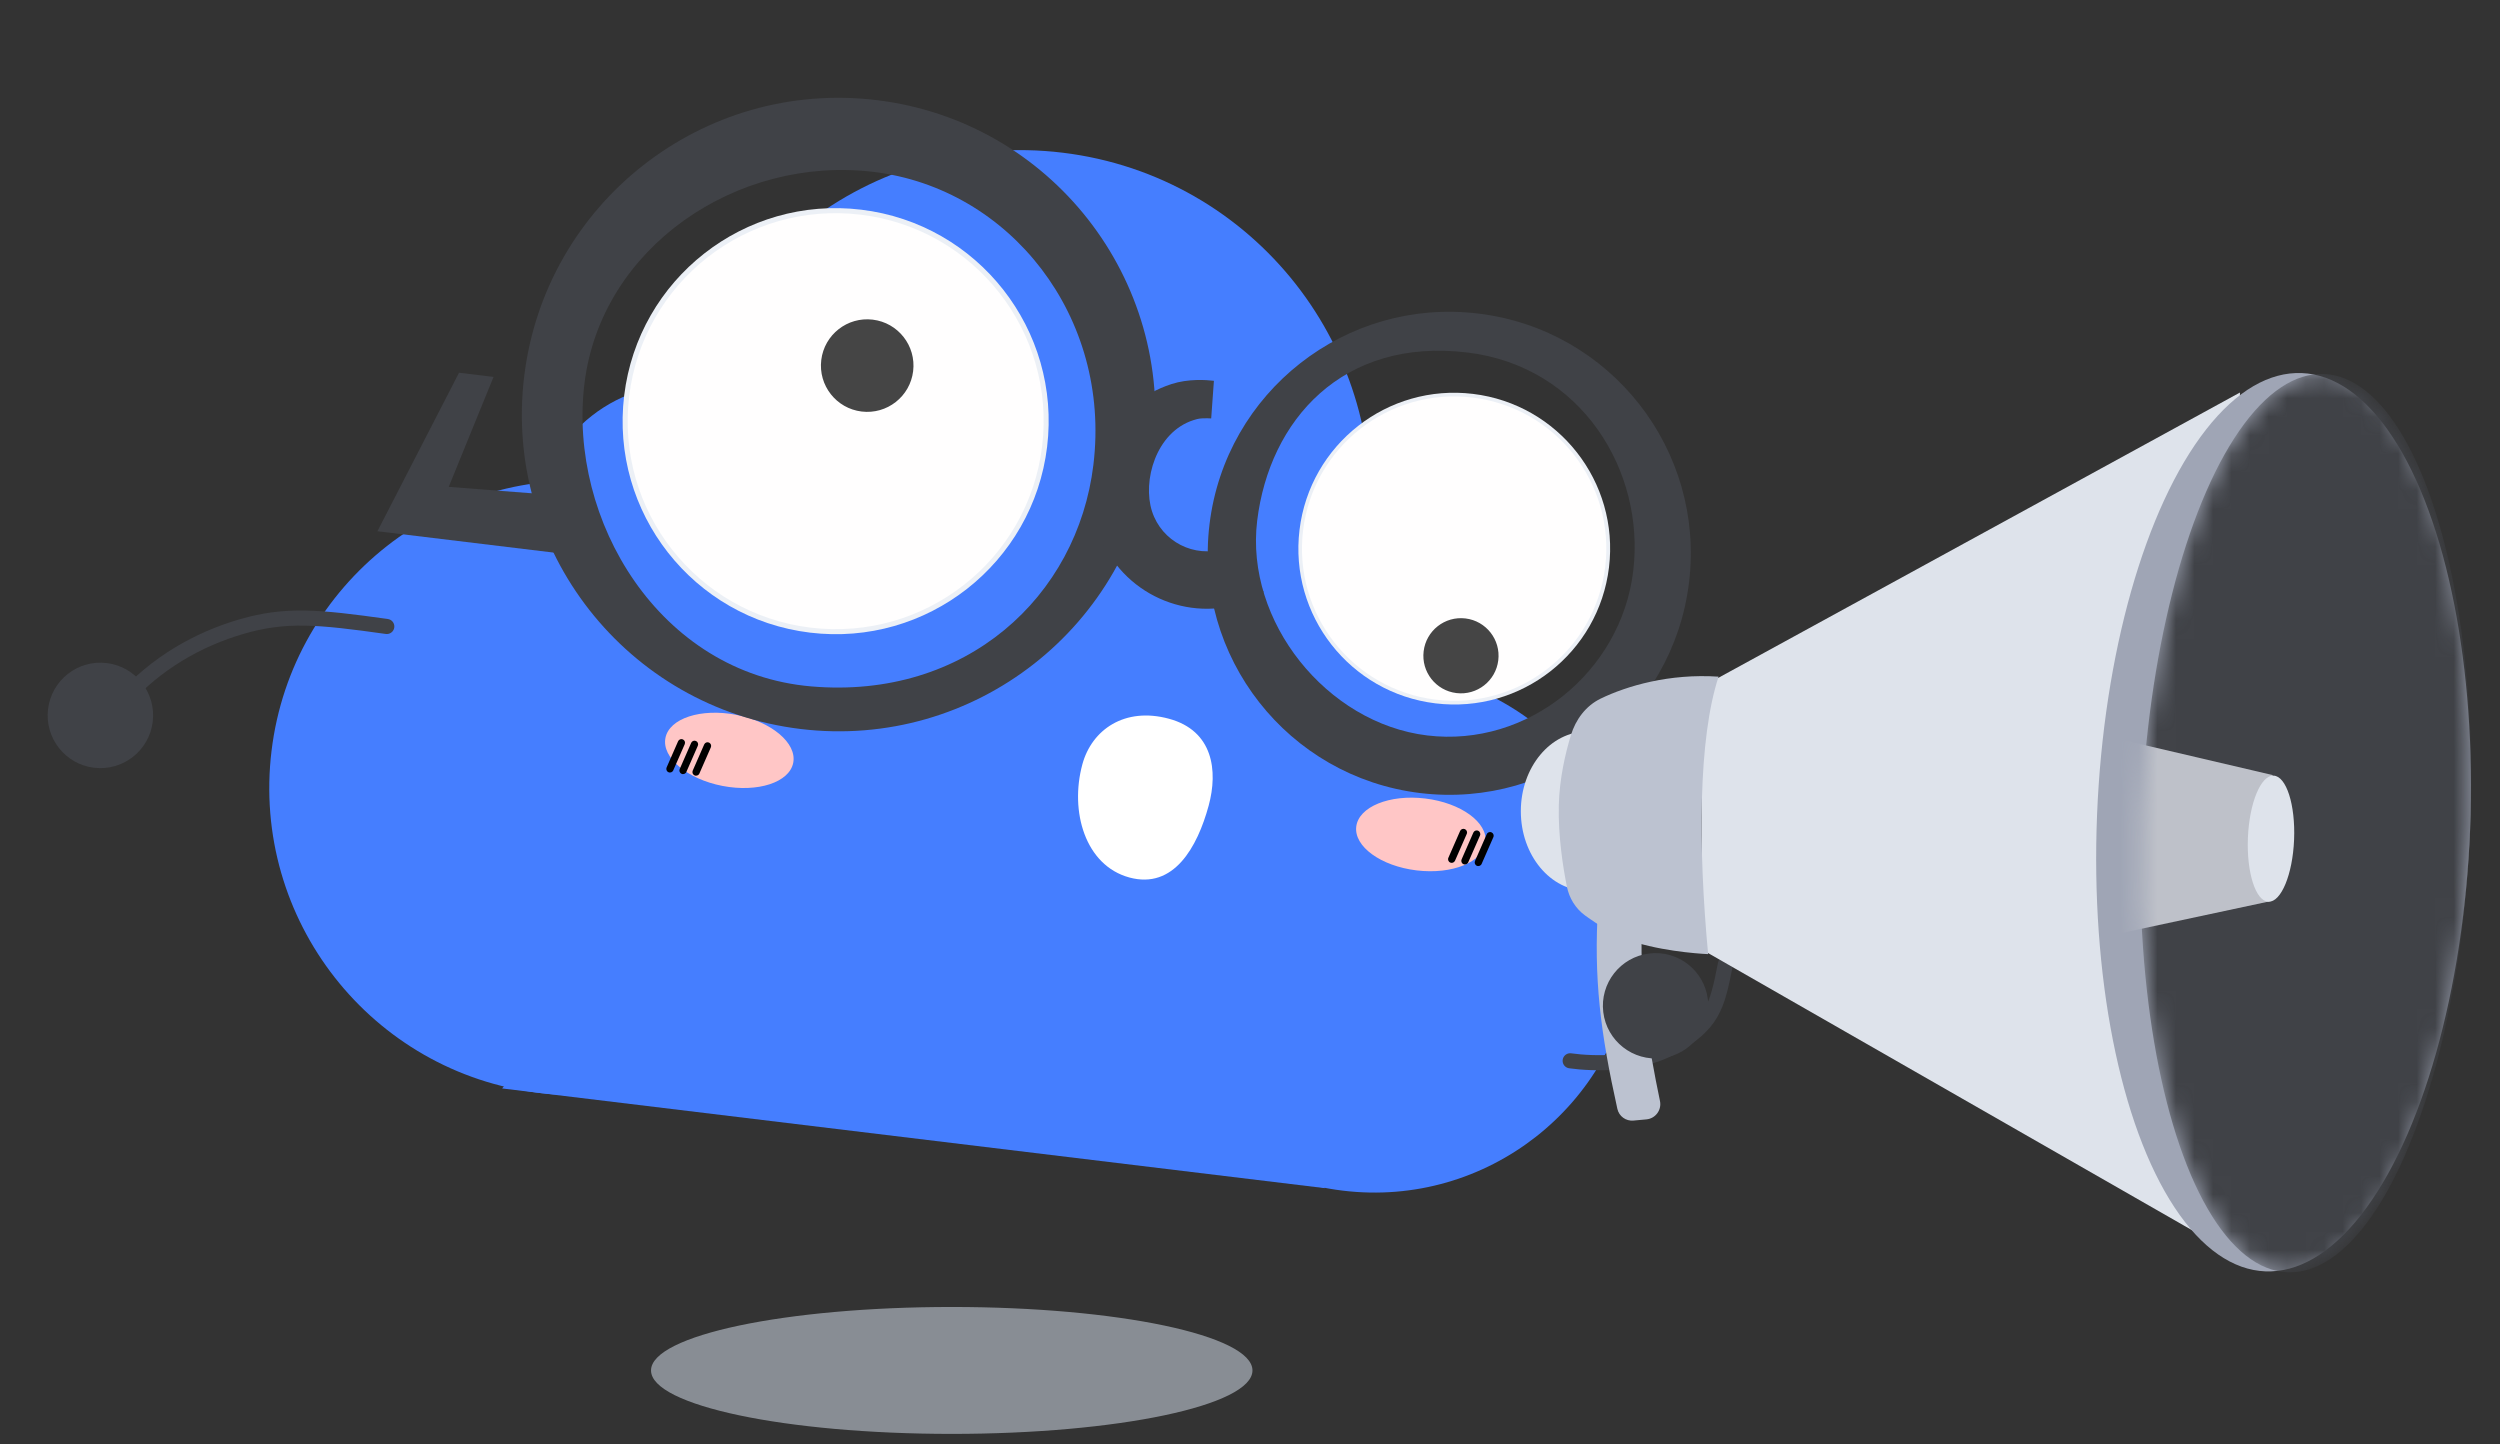
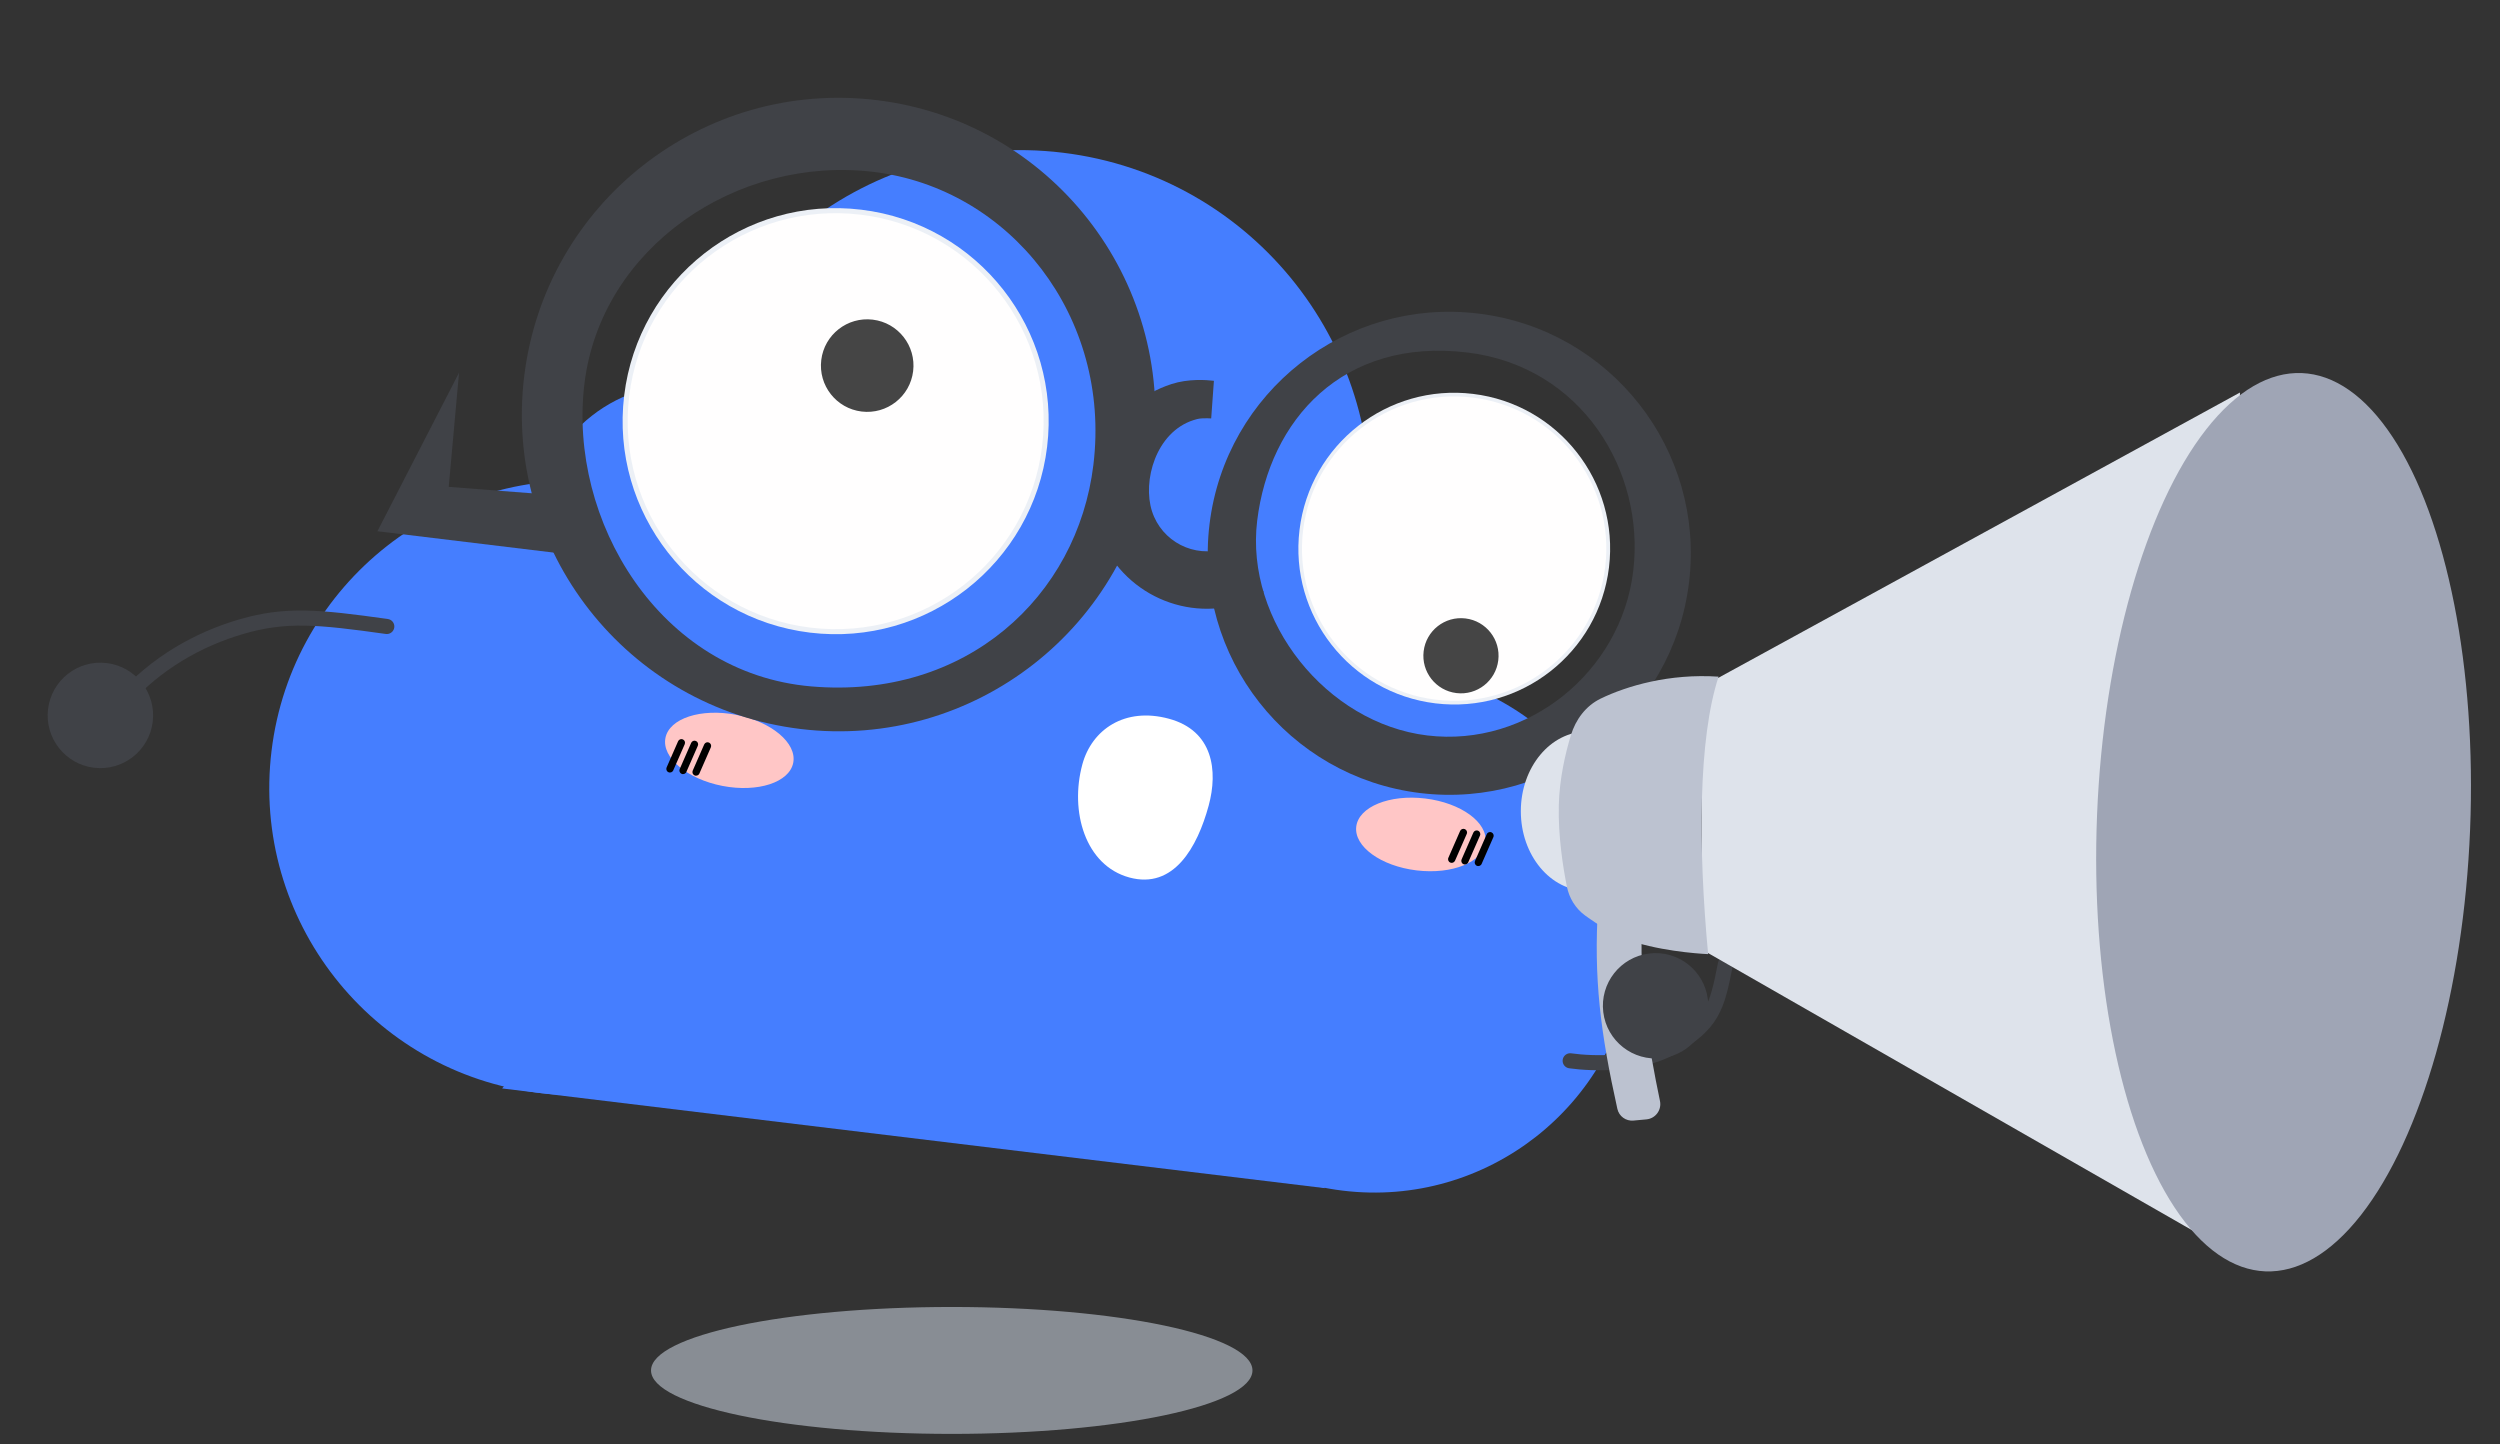
<svg xmlns="http://www.w3.org/2000/svg" width="135" height="78" viewBox="0 0 135 78" fill="none">
  <rect x="0" y="0" width="135" height="78" fill="#333333" stroke="none" />
  <path d="M51.394 77.43C60.362 77.43 67.633 75.896 67.633 74.004C67.633 72.111 60.362 70.577 51.394 70.577C42.426 70.577 35.156 72.111 35.156 74.004C35.156 75.896 42.426 77.43 51.394 77.43Z" fill="#DFE8F7" fill-opacity="0.5" />
  <circle cx="74.214" cy="50.254" r="14.144" transform="rotate(6.911 74.214 50.254)" fill="#457EFF" />
  <circle cx="71.72" cy="32.978" r="10.143" transform="rotate(6.911 71.72 32.978)" fill="#457EFF" />
  <circle cx="36.897" cy="28.757" r="8.008" transform="rotate(6.911 36.897 28.757)" fill="#457EFF" />
  <circle cx="31.139" cy="42.545" r="16.597" transform="rotate(6.911 31.139 42.545)" fill="#457EFF" />
  <circle cx="55.105" cy="26.999" r="18.891" transform="rotate(6.911 55.105 26.999)" fill="#457EFF" />
  <path d="M71.528 64.159L27.117 58.776L41.672 40.49L73.923 44.4L71.528 64.159Z" fill="#457EFF" />
  <circle cx="45.125" cy="22.743" r="11.503" transform="rotate(6.911 45.125 22.743)" fill="#ECF0F6" />
  <circle cx="45.126" cy="22.743" r="11.231" transform="rotate(6.911 45.126 22.743)" fill="#FFFEFE" />
  <circle cx="46.829" cy="19.742" r="2.499" transform="rotate(6.911 46.829 19.742)" fill="#454545" />
  <path d="M65.269 43.501C64.656 45.758 63.379 48.034 60.988 47.385C58.596 46.736 57.759 43.812 58.447 41.277C58.956 39.402 60.733 38.163 63.124 38.812C65.516 39.46 65.777 41.626 65.269 43.501Z" fill="white" />
  <circle cx="78.53" cy="29.626" r="8.417" transform="rotate(6.911 78.53 29.626)" fill="#ECF0F6" />
  <circle cx="78.524" cy="29.625" r="8.217" transform="rotate(6.911 78.524 29.625)" fill="#FFFEFE" />
  <circle cx="78.892" cy="35.411" r="2.03" transform="rotate(6.911 78.892 35.411)" fill="#454545" />
  <ellipse cx="76.727" cy="45.06" rx="3.515" ry="1.955" transform="rotate(6.911 76.727 45.06)" fill="#FFC6C6" />
  <path fill-rule="evenodd" clip-rule="evenodd" d="M79.104 44.773C79.203 44.816 79.248 44.932 79.205 45.031L78.571 46.477C78.527 46.577 78.412 46.622 78.313 46.578C78.213 46.535 78.168 46.419 78.212 46.32L78.846 44.873C78.889 44.774 79.005 44.729 79.104 44.773Z" fill="black" />
  <path fill-rule="evenodd" clip-rule="evenodd" d="M79.819 44.86C79.918 44.903 79.963 45.019 79.92 45.118L79.285 46.564C79.242 46.663 79.126 46.709 79.028 46.665C78.928 46.622 78.883 46.506 78.927 46.407L79.561 44.96C79.604 44.861 79.72 44.816 79.819 44.86Z" fill="black" />
  <path fill-rule="evenodd" clip-rule="evenodd" d="M80.541 44.947C80.641 44.99 80.686 45.105 80.642 45.205L80.008 46.651C79.965 46.75 79.849 46.795 79.75 46.752C79.651 46.709 79.606 46.593 79.649 46.494L80.284 45.047C80.327 44.948 80.442 44.903 80.541 44.947Z" fill="black" />
  <ellipse cx="39.384" cy="40.52" rx="3.515" ry="1.955" transform="rotate(10.966 39.384 40.52)" fill="#FFC6C6" />
  <path fill-rule="evenodd" clip-rule="evenodd" d="M36.875 39.927C36.974 39.971 37.019 40.086 36.976 40.185L36.356 41.6C36.312 41.699 36.197 41.744 36.098 41.7C35.999 41.657 35.954 41.542 35.997 41.443L36.617 40.028C36.661 39.929 36.776 39.884 36.875 39.927Z" fill="black" />
  <path fill-rule="evenodd" clip-rule="evenodd" d="M37.582 40.013C37.681 40.057 37.726 40.172 37.683 40.271L37.063 41.686C37.02 41.785 36.904 41.83 36.805 41.787C36.706 41.743 36.661 41.628 36.704 41.529L37.324 40.114C37.368 40.015 37.483 39.97 37.582 40.013Z" fill="black" />
  <path fill-rule="evenodd" clip-rule="evenodd" d="M38.285 40.098C38.384 40.142 38.429 40.257 38.386 40.356L37.766 41.771C37.723 41.87 37.607 41.915 37.508 41.872C37.409 41.828 37.364 41.713 37.407 41.614L38.027 40.199C38.071 40.1 38.186 40.055 38.285 40.098Z" fill="black" />
  <path d="M84.789 57.283C86.055 57.465 88.579 57.504 90.26 56.564C92.493 55.314 92.722 54.371 93.171 52.068" stroke="#404247" stroke-width="0.815" stroke-linecap="round" />
  <path d="M20.887 33.83C17.18 33.309 15.438 33.144 13.065 33.83C10.692 34.516 8.413 35.826 6.668 37.792" stroke="#404247" stroke-width="0.815" stroke-linecap="round" />
  <circle cx="5.421" cy="38.632" r="2.847" transform="rotate(6.911 5.421 38.632)" fill="#404247" />
  <path fill-rule="evenodd" clip-rule="evenodd" d="M43.806 37.066C52.156 37.784 58.18 32.224 59.044 25.097C60.013 17.101 54.547 10.176 47.174 9.283C39.801 8.389 32.453 13.349 31.559 20.722C30.666 28.095 35.607 36.361 43.806 37.066ZM43.227 39.365C52.605 40.502 61.128 33.821 62.264 24.444C63.401 15.067 56.721 6.543 47.343 5.407C37.966 4.27 29.443 10.95 28.306 20.328C27.17 29.705 33.85 38.228 43.227 39.365Z" fill="#404247" />
  <path fill-rule="evenodd" clip-rule="evenodd" d="M77.069 39.714C82.501 40.373 87.535 36.282 88.193 30.85C88.852 25.418 85.387 19.78 79.248 19.036C72.494 18.217 68.546 22.692 67.887 28.124C67.229 33.556 71.637 39.056 77.069 39.714ZM76.692 42.825C83.842 43.692 90.341 38.598 91.208 31.448C92.074 24.297 86.981 17.799 79.83 16.932C72.68 16.065 66.181 21.159 65.314 28.309C64.448 35.459 69.542 41.958 76.692 42.825Z" fill="#404247" />
  <path fill-rule="evenodd" clip-rule="evenodd" d="M64.444 22.688C62.419 23.342 61.68 25.974 62.209 27.612C62.738 29.25 64.495 30.149 66.133 29.62C66.191 29.601 66.231 29.588 66.259 29.579L66.262 29.576C66.308 29.543 66.38 29.49 66.47 29.428L68.241 31.973C68.18 32.015 68.139 32.045 68.094 32.078C68.081 32.087 68.069 32.096 68.055 32.106C68.002 32.144 67.905 32.215 67.787 32.283C67.544 32.422 67.299 32.502 67.103 32.565L67.085 32.571C63.818 33.626 60.314 31.832 59.259 28.565C58.204 25.297 59.997 21.793 63.265 20.738C64.168 20.447 65.124 20.512 65.551 20.563L65.405 22.595C65.292 22.582 65.113 22.586 64.918 22.592C64.715 22.599 64.552 22.654 64.444 22.688Z" fill="#404247" />
-   <path fill-rule="evenodd" clip-rule="evenodd" d="M24.788 20.128L26.651 20.354L24.231 26.291L30.913 26.808L30.536 29.918L20.381 28.687L24.788 20.128Z" fill="#404247" />
+   <path fill-rule="evenodd" clip-rule="evenodd" d="M24.788 20.128L24.231 26.291L30.913 26.808L30.536 29.918L20.381 28.687L24.788 20.128Z" fill="#404247" />
  <path d="M91.883 37.1L120.956 21.197V67.912L91.883 51.263L91.883 37.1Z" fill="#DEE3EB" />
  <ellipse cx="85.696" cy="43.806" rx="3.571" ry="4.302" fill="#DEE3EB" />
  <path d="M87.338 59.88C86.427 55.781 86.049 52.811 86.299 48.902C86.324 48.507 86.636 48.191 87.031 48.154L87.761 48.087C88.252 48.041 88.671 48.437 88.66 48.929C88.632 50.204 88.611 52.529 88.766 54.198C88.921 55.874 89.376 58.193 89.639 59.455C89.739 59.936 89.4 60.4 88.91 60.446L88.205 60.511C87.799 60.549 87.426 60.279 87.338 59.88Z" fill="#BCC2D0" />
  <ellipse cx="123.313" cy="44.4" rx="10.08" ry="24.274" transform="rotate(2.326 123.313 44.4)" fill="#9FA5B5" />
  <mask id="mask0_104_1417" style="mask-type:alpha" maskUnits="userSpaceOnUse" x="115" y="20" width="19" height="49">
-     <ellipse cx="124.508" cy="44.449" rx="8.891" ry="24.274" transform="rotate(2.326 124.508 44.449)" fill="#515357" />
-   </mask>
+     </mask>
  <g mask="url(#mask0_104_1417)">
    <ellipse cx="124.508" cy="44.449" rx="8.891" ry="24.274" transform="rotate(2.326 124.508 44.449)" fill="#404247" />
    <path d="M122.721 41.853L113.32 39.654L113.32 50.648L122.547 48.676L122.721 41.853Z" fill="#BEC1C9" />
    <ellipse rx="1.248" ry="3.408" transform="matrix(-0.999 -0.041 -0.041 0.999 122.634 45.289)" fill="#DEE3EB" />
  </g>
  <path d="M84.825 39.711C85.086 38.853 85.635 38.112 86.442 37.722C87.847 37.043 90.147 36.36 92.803 36.54C91.7 39.897 91.7 45.777 92.239 51.523C92.239 51.523 90.174 51.443 88.365 50.904C87.302 50.588 86.268 49.927 85.595 49.436C85.078 49.059 84.737 48.499 84.611 47.872C84.406 46.852 84.135 45.155 84.176 43.475C84.212 42.027 84.537 40.657 84.825 39.711Z" fill="#BCC2D0" />
  <circle cx="89.401" cy="54.313" r="2.845" transform="rotate(-6.911 89.401 54.313)" fill="#404247" />
</svg>